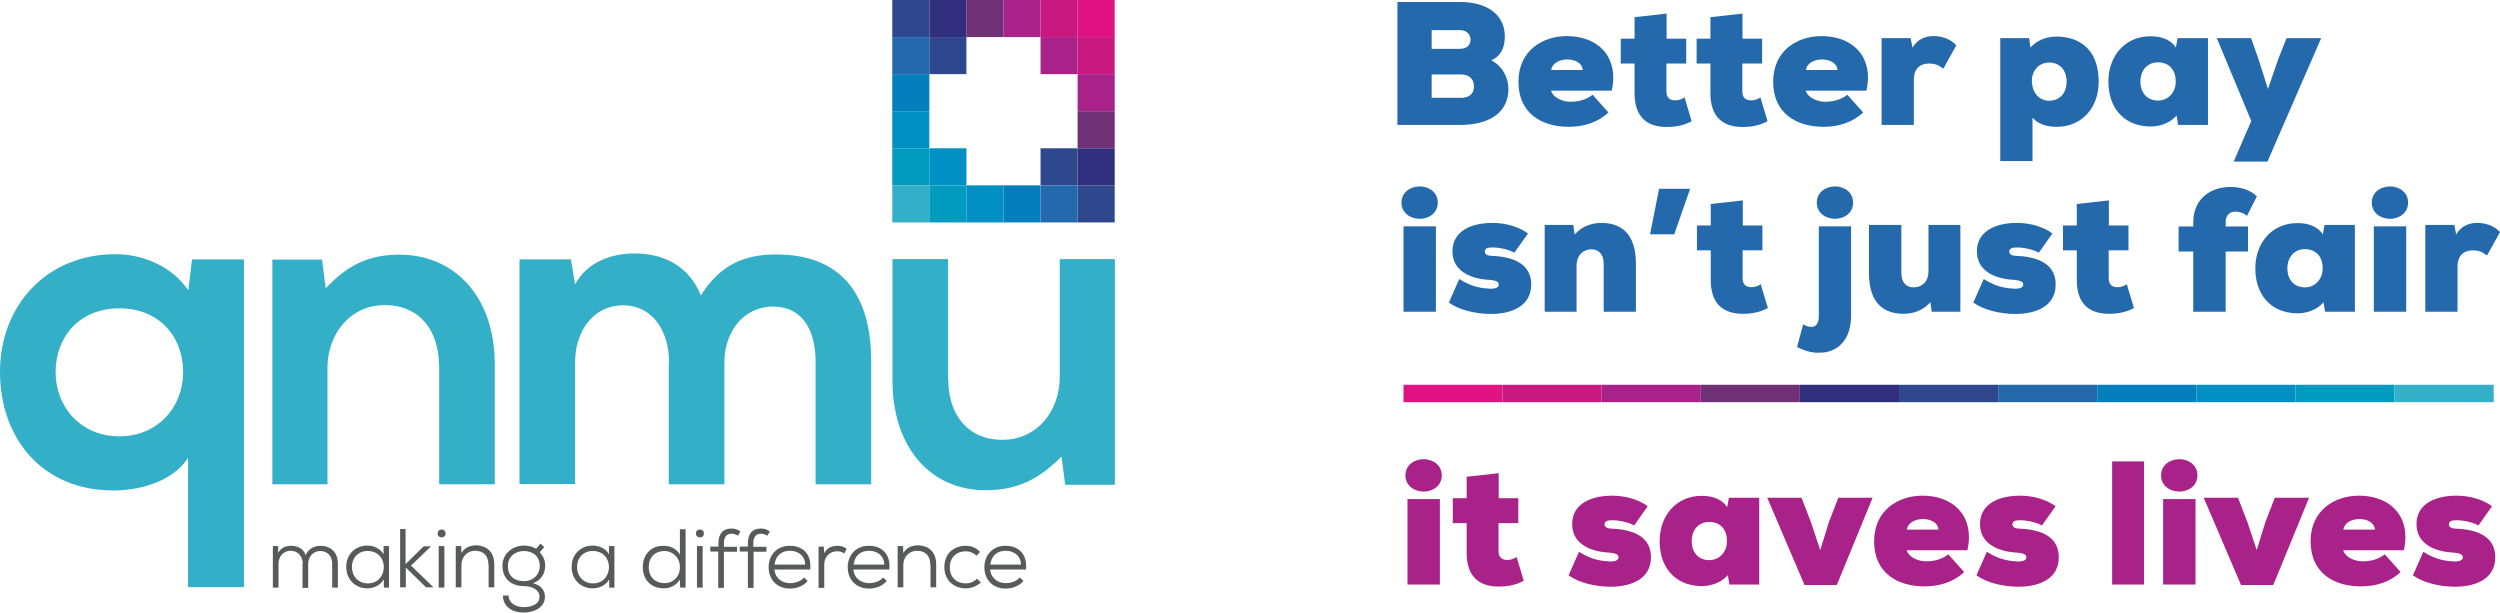
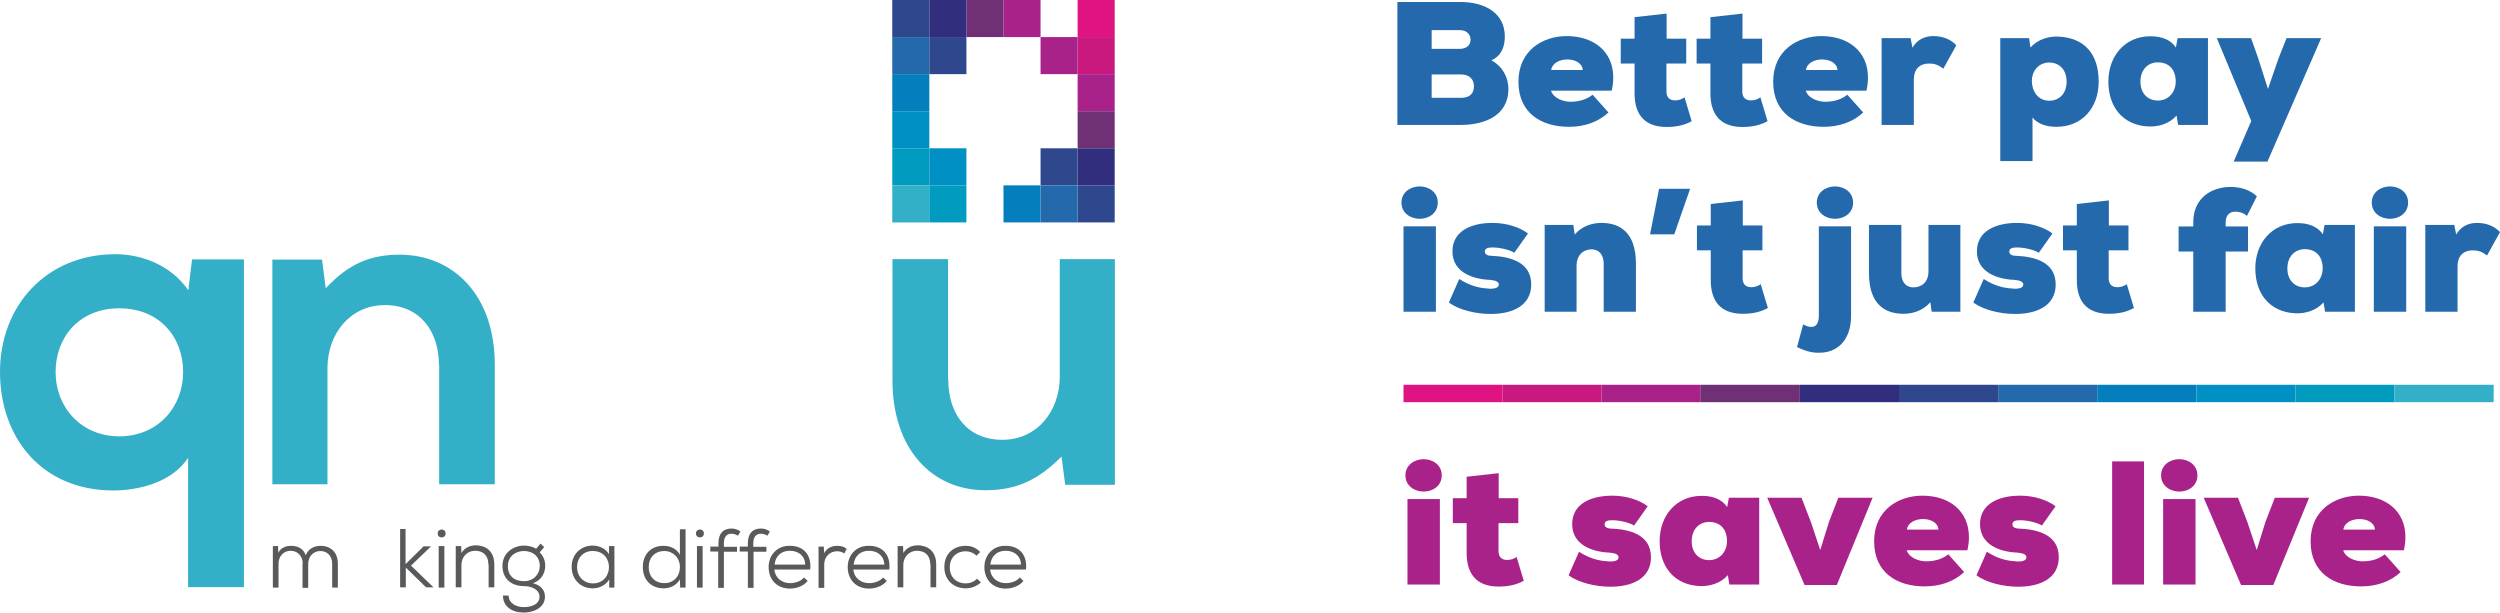
<svg xmlns="http://www.w3.org/2000/svg" id="Layer_1" viewBox="0 0 722.339 176.989">
  <defs>
    <style>.cls-1{fill:#047ebc;}.cls-2{fill:#2569ad;}.cls-3{fill:#a82289;}.cls-4{fill:#009bbf;}.cls-5{fill:#0090c3;}.cls-6{fill:#e01383;}.cls-7{fill:#312e7e;}.cls-8{fill:#2e478d;}.cls-9{fill:#34afc8;}.cls-10{fill:#58595b;}.cls-11{fill:#a8228a;}.cls-12{fill:#c9187e;}.cls-13{fill:#6f3076;}.cls-14{fill:#302e7d;}</style>
  </defs>
  <path class="cls-2" d="M434.797,10.526c0,2.562-.739,5.519-3.893,6.897,3.301,1.774,4.927,5.025,4.927,8.277,0,7.933-7.243,10.396-13.746,10.396h-18.329V.573h18.181c7.096,0,12.86,3.203,12.86,9.953ZM421.691,14.123c2.069,0,3.202-1.084,3.202-2.661,0-1.527-1.133-2.759-3.104-2.759h-8.13v5.42h8.031ZM422.134,28.264c2.611,0,3.745-1.33,3.745-3.351,0-1.971-1.281-3.399-3.745-3.399h-8.475v6.75h8.475Z" />
  <path class="cls-2" d="M466.128,22.4c0,1.183-.148,2.464-.443,3.794h-17.541c.69,2.217,3.548,3.202,5.617,3.202,2.759,0,4.828-.788,6.405-2.02l4.582,5.124c-3.055,2.857-7.095,4.139-11.43,4.139-7.884,0-14.584-3.893-14.584-13.008,0-9.164,7.144-13.204,13.943-13.204,7.686,0,13.451,4.336,13.451,11.973ZM452.874,17.178c-2.168,0-4.386.985-4.681,3.055h9.115c-.099-2.02-2.267-3.055-4.434-3.055Z" />
  <path class="cls-2" d="M481.545,11.167h5.666v7.193h-5.715v8.179c.049,1.773,1.083,2.464,2.513,2.464.936,0,1.971-.296,2.71-.887l2.069,6.897c-2.218,1.231-4.632,1.675-7.243,1.675-5.025,0-9.411-2.266-9.263-10.149v-8.179h-3.991v-7.193h3.991v-6.208l9.263-1.035v7.243Z" />
  <path class="cls-2" d="M503.467,11.167h5.666v7.193h-5.715v8.179c.049,1.773,1.083,2.464,2.513,2.464.936,0,1.971-.296,2.71-.887l2.069,6.897c-2.218,1.231-4.632,1.675-7.243,1.675-5.025,0-9.411-2.266-9.263-10.149v-8.179h-3.991v-7.193h3.991v-6.208l9.263-1.035v7.243Z" />
  <path class="cls-2" d="M539.727,22.4c0,1.183-.148,2.464-.443,3.794h-17.541c.69,2.217,3.548,3.202,5.617,3.202,2.759,0,4.828-.788,6.405-2.02l4.582,5.124c-3.055,2.857-7.095,4.139-11.431,4.139-7.884,0-14.584-3.893-14.584-13.008,0-9.164,7.144-13.204,13.943-13.204,7.687,0,13.451,4.336,13.451,11.973ZM526.473,17.178c-2.168,0-4.386.985-4.681,3.055h9.115c-.099-2.02-2.267-3.055-4.435-3.055Z" />
  <path class="cls-2" d="M552.582,13.778c1.38-2.414,3.646-3.351,6.061-3.351,2.611,0,4.977.887,6.603,2.66l-3.745,6.75c-1.576-1.182-2.611-1.478-4.188-1.478-2.414,0-4.336,1.38-4.336,4.681v13.057h-9.312V11.018h8.376l.542,2.76Z" />
  <path class="cls-2" d="M577.952,46.543V11.018h8.327l.395,2.71c2.168-2.463,5.419-3.301,8.277-3.153,7.341.443,11.431,5.025,11.431,13.008,0,7.637-4.878,13.057-12.17,13.057-3.252,0-5.567-.985-6.947-2.66v12.563h-9.312ZM597.119,23.583c0-3.498-2.168-5.519-5.026-5.519-3.153,0-5.025,2.611-5.025,5.223,0,3.055,1.774,5.814,5.025,5.814,2.858,0,5.026-2.021,5.026-5.519Z" />
  <path class="cls-2" d="M637.959,11.018v25.079h-8.622l-.443-2.71c-2.168,2.464-5.42,3.301-8.229,3.153-7.391-.395-11.479-5.715-11.479-12.958,0-7.44,4.828-13.106,12.17-13.106,3.597,0,6.011,1.232,7.341,3.252l.493-2.71h8.77ZM618.448,23.583c0,3.498,2.217,5.469,5.025,5.469,3.153,0,5.174-2.513,5.174-5.469,0-3.399-1.873-5.567-5.174-5.567-2.809,0-5.025,2.069-5.025,5.567Z" />
  <path class="cls-2" d="M655.15,46.69h-9.756l5.075-11.726-9.952-23.946h9.903l2.118,6.012,2.76,8.671,3.005-8.721,2.365-5.962h10.002l-15.521,35.672Z" />
  <path class="cls-2" d="M410.202,53.862c2.611,0,5.223,1.626,5.223,4.681s-2.611,4.681-5.223,4.681-5.271-1.626-5.271-4.681,2.66-4.681,5.271-4.681ZM405.522,65.392h9.361v24.685h-9.361v-24.685Z" />
  <path class="cls-2" d="M430.549,83.425c1.675,0,2.513-.395,2.513-1.232,0-.738-.838-1.182-2.611-1.33-4.878-.197-10.79-2.168-10.79-8.228s5.715-8.229,11.578-8.229c4.04,0,7.834,1.231,10.248,3.055l-3.941,5.567c-1.429-.887-4.237-1.527-6.307-1.527-1.38,0-2.217.246-2.217,1.232,0,.443.295,1.133,1.872,1.182,5.223.197,11.529,1.676,11.529,8.277,0,6.258-5.617,8.524-11.677,8.524-4.386,0-9.264-1.183-12.121-3.301l3.006-6.8c3.893,2.513,6.849,2.66,8.918,2.809Z" />
  <path class="cls-2" d="M463.359,76.231c0-3.104-1.773-4.188-3.498-4.188-2.267,0-4.336,1.527-4.336,4.829v13.204h-9.213v-25.079h8.278l.394,2.76c2.119-2.464,5.124-3.351,7.687-3.351,5.42,0,10.002,2.759,10.002,11.775v13.895h-9.312v-13.845Z" />
  <path class="cls-2" d="M488.336,54.552l-4.583,13.155h-6.996l2.611-13.155h8.968Z" />
  <path class="cls-2" d="M503.558,65.145h5.666v7.193h-5.715v8.179c.049,1.773,1.083,2.464,2.513,2.464.936,0,1.971-.296,2.71-.887l2.069,6.897c-2.218,1.231-4.632,1.675-7.243,1.675-5.025,0-9.411-2.266-9.263-10.149v-8.179h-3.991v-7.193h3.991v-6.208l9.263-1.035v7.243Z" />
  <path class="cls-2" d="M523.359,94.461c1.38,0,2.168-1.084,2.168-3.202v-25.867h9.312v25.867c0,7.439-4.385,10.643-8.967,10.643-1.774.099-3.695-.197-6.652-1.626l1.774-6.553c.887.492,1.675.738,2.364.738ZM530.208,53.862c2.611,0,5.223,1.626,5.223,4.681s-2.611,4.681-5.223,4.681-5.271-1.626-5.271-4.681,2.66-4.681,5.271-4.681Z" />
  <path class="cls-2" d="M549.372,78.843c0,3.104,1.725,4.188,3.498,4.188,2.218,0,4.336-1.379,4.336-4.681v-13.353h9.214v25.079h-8.277l-.395-2.759c-2.118,2.463-5.124,3.35-7.735,3.35-5.37,0-10.002-2.709-10.002-11.775v-13.895h9.361v13.846Z" />
  <path class="cls-2" d="M582.084,83.425c1.675,0,2.513-.395,2.513-1.232,0-.738-.838-1.182-2.611-1.33-4.878-.197-10.79-2.168-10.79-8.228s5.715-8.229,11.578-8.229c4.04,0,7.834,1.231,10.248,3.055l-3.941,5.567c-1.429-.887-4.237-1.527-6.307-1.527-1.38,0-2.217.246-2.217,1.232,0,.443.295,1.133,1.872,1.182,5.223.197,11.529,1.676,11.529,8.277,0,6.258-5.617,8.524-11.677,8.524-4.386,0-9.264-1.183-12.121-3.301l3.006-6.8c3.893,2.513,6.849,2.66,8.918,2.809Z" />
  <path class="cls-2" d="M609.327,65.145h5.666v7.193h-5.716v8.179c.05,1.773,1.084,2.464,2.514,2.464.936,0,1.971-.296,2.71-.887l2.069,6.897c-2.218,1.231-4.632,1.675-7.243,1.675-5.025,0-9.411-2.266-9.263-10.149v-8.179h-3.991v-7.193h3.991v-6.208l9.263-1.035v7.243Z" />
  <path class="cls-2" d="M633.711,72.684h-4.237v-7.243h4.237v-1.182c0-7.391,5.666-10.249,10.79-10.249,2.907,0,5.715.887,7.588,2.71l-2.858,5.666c-.985-.887-2.168-1.231-3.399-1.231-1.479,0-2.759.887-2.759,3.104v1.182h6.454v7.243h-6.454v17.393h-9.361v-17.393Z" />
  <path class="cls-2" d="M680.416,64.997v25.079h-8.622l-.443-2.71c-2.168,2.464-5.42,3.301-8.229,3.153-7.391-.395-11.479-5.715-11.479-12.958,0-7.44,4.828-13.106,12.17-13.106,3.597,0,6.011,1.232,7.341,3.252l.493-2.71h8.77ZM660.905,77.561c0,3.498,2.217,5.469,5.025,5.469,3.153,0,5.174-2.513,5.174-5.469,0-3.399-1.873-5.567-5.174-5.567-2.809,0-5.025,2.069-5.025,5.567Z" />
  <path class="cls-2" d="M690.561,53.862c2.611,0,5.223,1.626,5.223,4.681s-2.611,4.681-5.223,4.681-5.271-1.626-5.271-4.681,2.66-4.681,5.271-4.681ZM685.881,65.392h9.361v24.685h-9.361v-24.685Z" />
  <path class="cls-2" d="M709.676,67.757c1.38-2.414,3.646-3.351,6.061-3.351,2.611,0,4.977.887,6.603,2.66l-3.745,6.75c-1.576-1.182-2.611-1.478-4.188-1.478-2.414,0-4.336,1.38-4.336,4.681v13.057h-9.312v-25.079h8.376l.542,2.76Z" />
  <path class="cls-3" d="M411.35,132.674c2.611,0,5.223,1.626,5.223,4.681s-2.611,4.681-5.223,4.681-5.271-1.626-5.271-4.681,2.66-4.681,5.271-4.681ZM406.669,144.203h9.361v24.685h-9.361v-24.685Z" />
  <path class="cls-3" d="M433.027,143.957h5.666v7.193h-5.716v8.179c.05,1.773,1.084,2.464,2.514,2.464.936,0,1.971-.296,2.71-.887l2.069,6.897c-2.218,1.231-4.632,1.675-7.243,1.675-5.025,0-9.411-2.266-9.263-10.149v-8.179h-3.991v-7.193h3.991v-6.208l9.263-1.035v7.243Z" />
  <path class="cls-3" d="M465.146,162.236c1.675,0,2.513-.395,2.513-1.231,0-.739-.838-1.183-2.611-1.331-4.878-.197-10.79-2.168-10.79-8.228s5.715-8.229,11.578-8.229c4.04,0,7.834,1.231,10.248,3.055l-3.941,5.567c-1.429-.887-4.237-1.527-6.307-1.527-1.38,0-2.217.246-2.217,1.231,0,.444.295,1.134,1.872,1.183,5.223.197,11.529,1.676,11.529,8.278,0,6.257-5.617,8.523-11.677,8.523-4.386,0-9.264-1.183-12.121-3.301l3.005-6.8c3.893,2.513,6.849,2.66,8.918,2.809Z" />
  <path class="cls-3" d="M508.302,143.809v25.079h-8.622l-.443-2.71c-2.168,2.464-5.42,3.301-8.229,3.153-7.391-.395-11.479-5.715-11.479-12.958,0-7.44,4.828-13.106,12.17-13.106,3.597,0,6.011,1.232,7.341,3.252l.493-2.71h8.77ZM488.792,156.373c0,3.498,2.217,5.469,5.025,5.469,3.153,0,5.174-2.513,5.174-5.469,0-3.399-1.873-5.567-5.174-5.567-2.809,0-5.025,2.069-5.025,5.567Z" />
  <path class="cls-3" d="M525.937,158.935l2.513-8.129,2.71-6.997h9.903l-10.347,25.227h-9.312l-10.791-25.227h9.903l2.71,6.997,2.71,8.129Z" />
  <path class="cls-3" d="M568.898,155.19c0,1.183-.148,2.464-.443,3.794h-17.541c.69,2.217,3.548,3.202,5.617,3.202,2.759,0,4.828-.788,6.405-2.02l4.582,5.124c-3.055,2.857-7.095,4.139-11.431,4.139-7.884,0-14.584-3.893-14.584-13.008,0-9.164,7.144-13.204,13.943-13.204,7.687,0,13.451,4.336,13.451,11.973ZM555.644,149.968c-2.168,0-4.386.985-4.681,3.055h9.115c-.099-2.02-2.267-3.055-4.435-3.055Z" />
  <path class="cls-3" d="M582.985,162.236c1.675,0,2.513-.395,2.513-1.231,0-.739-.838-1.183-2.611-1.331-4.878-.197-10.79-2.168-10.79-8.228s5.715-8.229,11.578-8.229c4.04,0,7.834,1.231,10.248,3.055l-3.941,5.567c-1.429-.887-4.237-1.527-6.307-1.527-1.38,0-2.217.246-2.217,1.231,0,.444.295,1.134,1.872,1.183,5.223.197,11.529,1.676,11.529,8.278,0,6.257-5.617,8.523-11.677,8.523-4.386,0-9.264-1.183-12.121-3.301l3.006-6.8c3.892,2.513,6.849,2.66,8.918,2.809Z" />
  <path class="cls-3" d="M619.488,168.888h-9.214v-35.573h9.214v35.573Z" />
  <path class="cls-3" d="M629.685,132.674c2.611,0,5.223,1.626,5.223,4.681s-2.611,4.681-5.223,4.681-5.271-1.626-5.271-4.681,2.66-4.681,5.271-4.681ZM625.005,144.203h9.361v24.685h-9.361v-24.685Z" />
  <path class="cls-3" d="M652.051,158.935l2.513-8.129,2.71-6.997h9.903l-10.347,25.227h-9.312l-10.791-25.227h9.903l2.71,6.997,2.71,8.129Z" />
  <path class="cls-3" d="M695.012,155.19c0,1.183-.148,2.464-.443,3.794h-17.541c.69,2.217,3.548,3.202,5.617,3.202,2.759,0,4.828-.788,6.405-2.02l4.582,5.124c-3.055,2.857-7.095,4.139-11.431,4.139-7.884,0-14.584-3.893-14.584-13.008,0-9.164,7.144-13.204,13.943-13.204,7.687,0,13.451,4.336,13.451,11.973ZM681.759,149.968c-2.168,0-4.386.985-4.681,3.055h9.115c-.099-2.02-2.267-3.055-4.435-3.055Z" />
-   <path class="cls-3" d="M709.099,162.236c1.675,0,2.513-.395,2.513-1.231,0-.739-.838-1.183-2.611-1.331-4.878-.197-10.79-2.168-10.79-8.228s5.715-8.229,11.578-8.229c4.04,0,7.834,1.231,10.248,3.055l-3.941,5.567c-1.429-.887-4.237-1.527-6.307-1.527-1.38,0-2.217.246-2.217,1.231,0,.444.295,1.134,1.872,1.183,5.223.197,11.529,1.676,11.529,8.278,0,6.257-5.617,8.523-11.677,8.523-4.386,0-9.264-1.183-12.121-3.301l3.006-6.8c3.893,2.513,6.849,2.66,8.918,2.809Z" />
  <rect class="cls-6" x="405.521" y="111.175" width="28.628" height="5.03" />
  <rect class="cls-14" x="520.065" y="111.175" width="28.628" height="5.03" />
  <rect class="cls-11" x="462.793" y="111.175" width="28.628" height="5.03" />
  <rect class="cls-2" x="577.337" y="111.175" width="28.628" height="5.03" />
  <rect class="cls-5" x="634.61" y="111.175" width="28.628" height="5.03" />
  <rect class="cls-12" x="434.149" y="111.175" width="28.628" height="5.03" />
  <rect class="cls-8" x="548.693" y="111.175" width="28.628" height="5.03" />
  <rect class="cls-13" x="491.421" y="111.175" width="28.628" height="5.03" />
  <rect class="cls-1" x="605.965" y="111.175" width="28.628" height="5.03" />
  <rect class="cls-4" x="663.238" y="111.175" width="28.628" height="5.03" />
  <rect class="cls-9" x="691.882" y="111.175" width="28.628" height="5.03" />
  <rect class="cls-8" x="257.807" y="0" width="10.711" height="10.711" />
  <rect class="cls-2" x="257.807" y="10.711" width="10.711" height="10.711" />
  <rect class="cls-1" x="257.807" y="21.423" width="10.711" height="10.711" />
  <rect class="cls-5" x="257.807" y="32.134" width="10.711" height="10.711" />
  <rect class="cls-4" x="257.807" y="42.846" width="10.711" height="10.711" />
  <rect class="cls-9" x="257.807" y="53.557" width="10.711" height="10.711" />
  <rect class="cls-8" x="311.364" y="53.557" width="10.711" height="10.711" />
  <rect class="cls-6" x="311.364" y="0" width="10.711" height="10.711" />
  <rect class="cls-12" x="311.364" y="10.711" width="10.711" height="10.711" />
  <rect class="cls-11" x="311.364" y="21.423" width="10.711" height="10.711" />
  <rect class="cls-13" x="311.364" y="32.134" width="10.711" height="10.711" />
  <rect class="cls-7" x="311.364" y="42.846" width="10.711" height="10.711" />
  <rect class="cls-8" x="300.653" y="42.846" width="10.711" height="10.711" />
  <rect class="cls-2" x="300.653" y="53.557" width="10.711" height="10.711" />
-   <rect class="cls-12" x="300.653" y="0" width="10.711" height="10.711" />
  <rect class="cls-11" x="300.653" y="10.711" width="10.711" height="10.711" />
  <rect class="cls-1" x="289.941" y="53.557" width="10.711" height="10.711" />
  <rect class="cls-11" x="289.941" y="0" width="10.711" height="10.711" />
-   <rect class="cls-5" x="279.23" y="53.557" width="10.711" height="10.711" />
  <rect class="cls-13" x="279.23" y="0" width="10.711" height="10.711" />
  <rect class="cls-8" x="268.519" y="10.711" width="10.711" height="10.711" />
  <rect class="cls-5" x="268.519" y="42.846" width="10.711" height="10.711" />
  <rect class="cls-4" x="268.518" y="53.557" width="10.711" height="10.711" />
  <rect class="cls-7" x="268.519" y="0" width="10.711" height="10.711" />
  <path class="cls-9" d="M54.342,132.287c-4.713,7.212-14.568,9.426-21.566,9.426C11.997,141.713,0,126.431,0,107.437s13.282-33.991,33.348-33.991c7.355,0,15.924,2.999,21.066,10.426l1.071-8.926h14.996v94.689h-16.139v-37.347ZM52.914,107.508c0-10.14-6.855-18.424-18.424-18.424s-18.424,8.283-18.424,18.424,7.355,18.566,18.424,18.566,18.424-8.426,18.424-18.566Z" />
  <path class="cls-9" d="M126.823,105.508c0-9.854-5.499-17.352-15.639-17.352-9.997,0-16.567,8.283-16.567,18.209v33.562h-15.924v-64.911h14.353l1.071,8.283c6.712-7.212,13.068-9.712,21.351-9.712,15.282,0,27.493,11.425,27.493,31.849v34.491h-16.067v-34.419h-.071Z" />
-   <path class="cls-9" d="M193.305,104.58c0-8.569-4.499-16.353-13.282-16.353-8.855,0-13.853,7.784-13.853,16.353v35.276h-16.067v-64.911h14.853l1.214,7.212c3.57-6.712,10.926-8.926,17.138-8.926,7.926,0,15.567,3.142,19.209,12.14,5.784-9.355,13.282-11.854,21.708-11.854,18.566,0,27.493,11.211,27.493,30.849v35.562h-16.067v-35.562c0-8.569-3.57-15.781-12.282-15.781s-14.068,7.498-14.068,16.067v35.276h-16.067v-35.348h.071Z" />
  <path class="cls-9" d="M273.998,109.722c0,9.854,5.427,17.352,15.639,17.352,9.997,0,16.567-8.283,16.567-18.209v-33.991h15.924v65.197h-14.353l-1.071-8.141c-6.712,6.712-12.925,9.712-21.994,9.712-15.424,0-26.85-11.854-26.85-31.849v-34.919h16.067v34.848h.071Z" />
  <path class="cls-10" d="M87.476,162.85c0-2.071-1.428-3.713-3.499-3.713s-3.499,1.642-3.499,3.713v6.927h-1.642v-11.997h1.5l.071,1.928c.786-1.5,2.214-1.999,3.713-1.999,1.714,0,3.499.643,4.213,2.714.786-1.928,2.499-2.714,4.285-2.714,2.999,0,4.999,1.928,4.999,5.141v6.927h-1.642v-6.927c0-2.142-1.357-3.642-3.428-3.642s-3.499,1.642-3.499,3.713v6.927h-1.642v-6.998h.071Z" />
-   <path class="cls-10" d="M112.398,157.851v11.925h-1.5v-2.357c-1.071,1.785-2.999,2.571-4.784,2.571-3.356,0-6.07-2.428-6.07-6.213,0-3.713,2.714-6.141,6.07-6.141,1.857,0,3.785.857,4.713,2.499v-2.357h1.571v.071ZM101.687,163.85c0,2.785,1.999,4.713,4.57,4.713,3.071,0,4.642-2.357,4.642-4.713,0-2.285-1.5-4.642-4.642-4.642-2.571-.071-4.57,1.785-4.57,4.642Z" />
  <path class="cls-10" d="M117.183,162.993l5.213-5.141h2.071v.071l-5.713,5.499,6.427,6.213v.071h-2.071l-5.856-5.713v5.713h-1.642v-16.853h1.571v10.14Z" />
  <path class="cls-10" d="M127.608,152.996c.571,0,1.143.357,1.143,1.143s-.571,1.143-1.143,1.143-1.143-.357-1.143-1.143.571-1.143,1.143-1.143ZM128.394,169.777h-1.642v-11.997h1.642v11.997Z" />
  <path class="cls-10" d="M141.105,163.064c0-2.571-1.5-3.928-3.856-3.928-2.285,0-3.928,1.857-3.928,4.07v6.498h-1.642v-11.925h1.571l.071,1.999c1-1.642,2.642-2.214,4.213-2.214.714,0,1.428.143,2.071.357,1.928.643,3.213,2.428,3.213,5.07v6.712h-1.642v-6.641h-.071Z" />
  <path class="cls-10" d="M157.243,158.066l-1.285,1.5c.857,1,1.571,2.071,1.571,3.928,0,2.071-1.143,4.285-3.57,4.999,2.214.571,3.499,1.928,3.499,3.928,0,2.999-2.999,4.57-6.141,4.57-3.428,0-5.998-1.785-5.998-4.927h1.642c0,2.214,2.142,3.356,4.427,3.356,2.214,0,4.499-.857,4.499-2.999,0-2.071-2.285-3.071-4.499-3.071-3.642,0-6.213-2.142-6.213-5.856,0-3.856,3.285-5.856,6.213-5.856,1.143,0,2.571.286,3.499.928l1.285-1.5,1.071,1ZM146.746,163.564c0,2.999,1.999,4.356,4.642,4.356,2.785,0,4.57-1.999,4.57-4.356,0-2.999-2.214-4.356-4.57-4.356-2.214,0-4.642,1.357-4.642,4.356Z" />
  <path class="cls-10" d="M177.524,157.851v11.925h-1.5v-2.357c-1.071,1.785-2.999,2.571-4.784,2.571-3.356,0-6.07-2.428-6.07-6.213,0-3.713,2.714-6.141,6.07-6.141,1.857,0,3.785.857,4.713,2.499v-2.357h1.571v.071ZM166.741,163.85c0,2.785,1.999,4.713,4.57,4.713,3.071,0,4.642-2.357,4.642-4.713,0-2.285-1.5-4.642-4.642-4.642-2.571-.071-4.57,1.785-4.57,4.642Z" />
  <path class="cls-10" d="M198.089,169.777h-1.571l-.071-2.357c-1,1.714-2.785,2.571-4.713,2.571-3.356,0-5.998-2.214-5.998-6.141s2.642-6.213,5.998-6.141c1.857,0,3.785.786,4.713,2.571v-7.355h1.642v16.853h0ZM187.449,163.85c0,2.999,1.999,4.642,4.499,4.642,2.571,0,4.499-1.857,4.499-4.642,0-2.714-1.999-4.642-4.499-4.642s-4.499,1.642-4.499,4.642Z" />
  <path class="cls-10" d="M202.231,152.996c.571,0,1.143.357,1.143,1.143s-.571,1.143-1.143,1.143-1.143-.357-1.143-1.143c0-.786.571-1.143,1.143-1.143ZM203.017,169.777h-1.642v-11.997h1.642v11.997Z" />
  <path class="cls-10" d="M207.587,159.351h-2.356v-1.428h2.356v-1c0-2.571,1.214-4.213,3.785-4.213.928,0,1.785.286,2.571.857l-.714,1.214c-.643-.357-1.143-.571-1.857-.571-1.357,0-2.214.857-2.214,2.785v1h3.785v1.428h-3.785v10.426h-1.642v-10.497h.071Z" />
  <path class="cls-10" d="M216.085,159.351h-2.356v-1.428h2.356v-1c0-2.571,1.214-4.213,3.785-4.213.928,0,1.785.286,2.571.857l-.714,1.214c-.643-.357-1.143-.571-1.857-.571-1.357,0-2.214.857-2.214,2.785v1h3.785v1.428h-3.713v10.426h-1.642v-10.497Z" />
  <path class="cls-10" d="M228.296,168.491c1.428,0,3.213-.571,3.999-1.642l1.071,1c-1.214,1.5-3.213,2.214-5.141,2.214-3.57,0-6.141-2.428-6.141-6.213,0-3.57,2.571-6.213,6.07-6.141,3.285-.071,5.998,1.857,5.998,5.856,0,.286,0,.643-.071,1h-10.354c.286,2.499,2.214,3.928,4.57,3.928ZM228.224,159.137c-2.428,0-4.142,1.428-4.427,3.999h8.855c-.071-2.571-1.999-3.999-4.427-3.999Z" />
  <path class="cls-10" d="M238.15,159.851c.786-1.642,2.356-2.142,3.785-2.142,1.071,0,1.857.214,2.714.857l-.714,1.357c-.571-.428-1.285-.643-2.071-.643-2.071,0-3.713,1.571-3.713,3.785v6.784h-1.642v-11.925h1.5l.143,1.928Z" />
  <path class="cls-10" d="M251.147,168.491c1.428,0,3.213-.571,3.999-1.642l1.071,1c-1.214,1.5-3.213,2.214-5.141,2.214-3.57,0-6.141-2.428-6.141-6.213,0-3.57,2.571-6.213,6.07-6.141,3.285-.071,5.998,1.857,5.998,5.856,0,.286,0,.643-.071,1h-10.354c.214,2.499,2.214,3.928,4.57,3.928ZM251.075,159.137c-2.428,0-4.142,1.428-4.427,3.999h8.855c-.071-2.571-1.999-3.999-4.427-3.999Z" />
  <path class="cls-10" d="M268.785,163.064c0-2.571-1.5-3.928-3.856-3.928-2.285,0-3.928,1.857-3.928,4.07v6.498h-1.642v-11.925h1.571l.071,1.999c1-1.642,2.642-2.214,4.213-2.214.714,0,1.428.143,2.071.357,1.928.643,3.213,2.428,3.213,5.07v6.712h-1.642v-6.641h-.071Z" />
  <path class="cls-10" d="M278.996,169.991c-3.356,0-6.141-2.285-6.141-6.141,0-3.928,2.714-6.141,6.141-6.141,1.642,0,2.999.5,4.213,1.785l-1.071,1.071c-.857-.857-1.999-1.285-3.142-1.285-2.499,0-4.57,1.714-4.57,4.642,0,2.999,2.071,4.642,4.57,4.642,1.214,0,2.428-.428,3.285-1.357l1.143,1.071c-1.285,1.143-2.785,1.714-4.427,1.714Z" />
  <path class="cls-10" d="M290.636,168.491c1.428,0,3.213-.571,3.999-1.642l1.071,1c-1.214,1.5-3.213,2.214-5.141,2.214-3.57,0-6.141-2.428-6.141-6.213,0-3.57,2.571-6.213,6.07-6.141,3.285-.071,5.998,1.857,5.998,5.856,0,.286,0,.643-.071,1h-10.354c.286,2.499,2.214,3.928,4.57,3.928ZM290.565,159.137c-2.428,0-4.142,1.428-4.427,3.999h8.855c-.071-2.571-1.999-3.999-4.427-3.999Z" />
</svg>